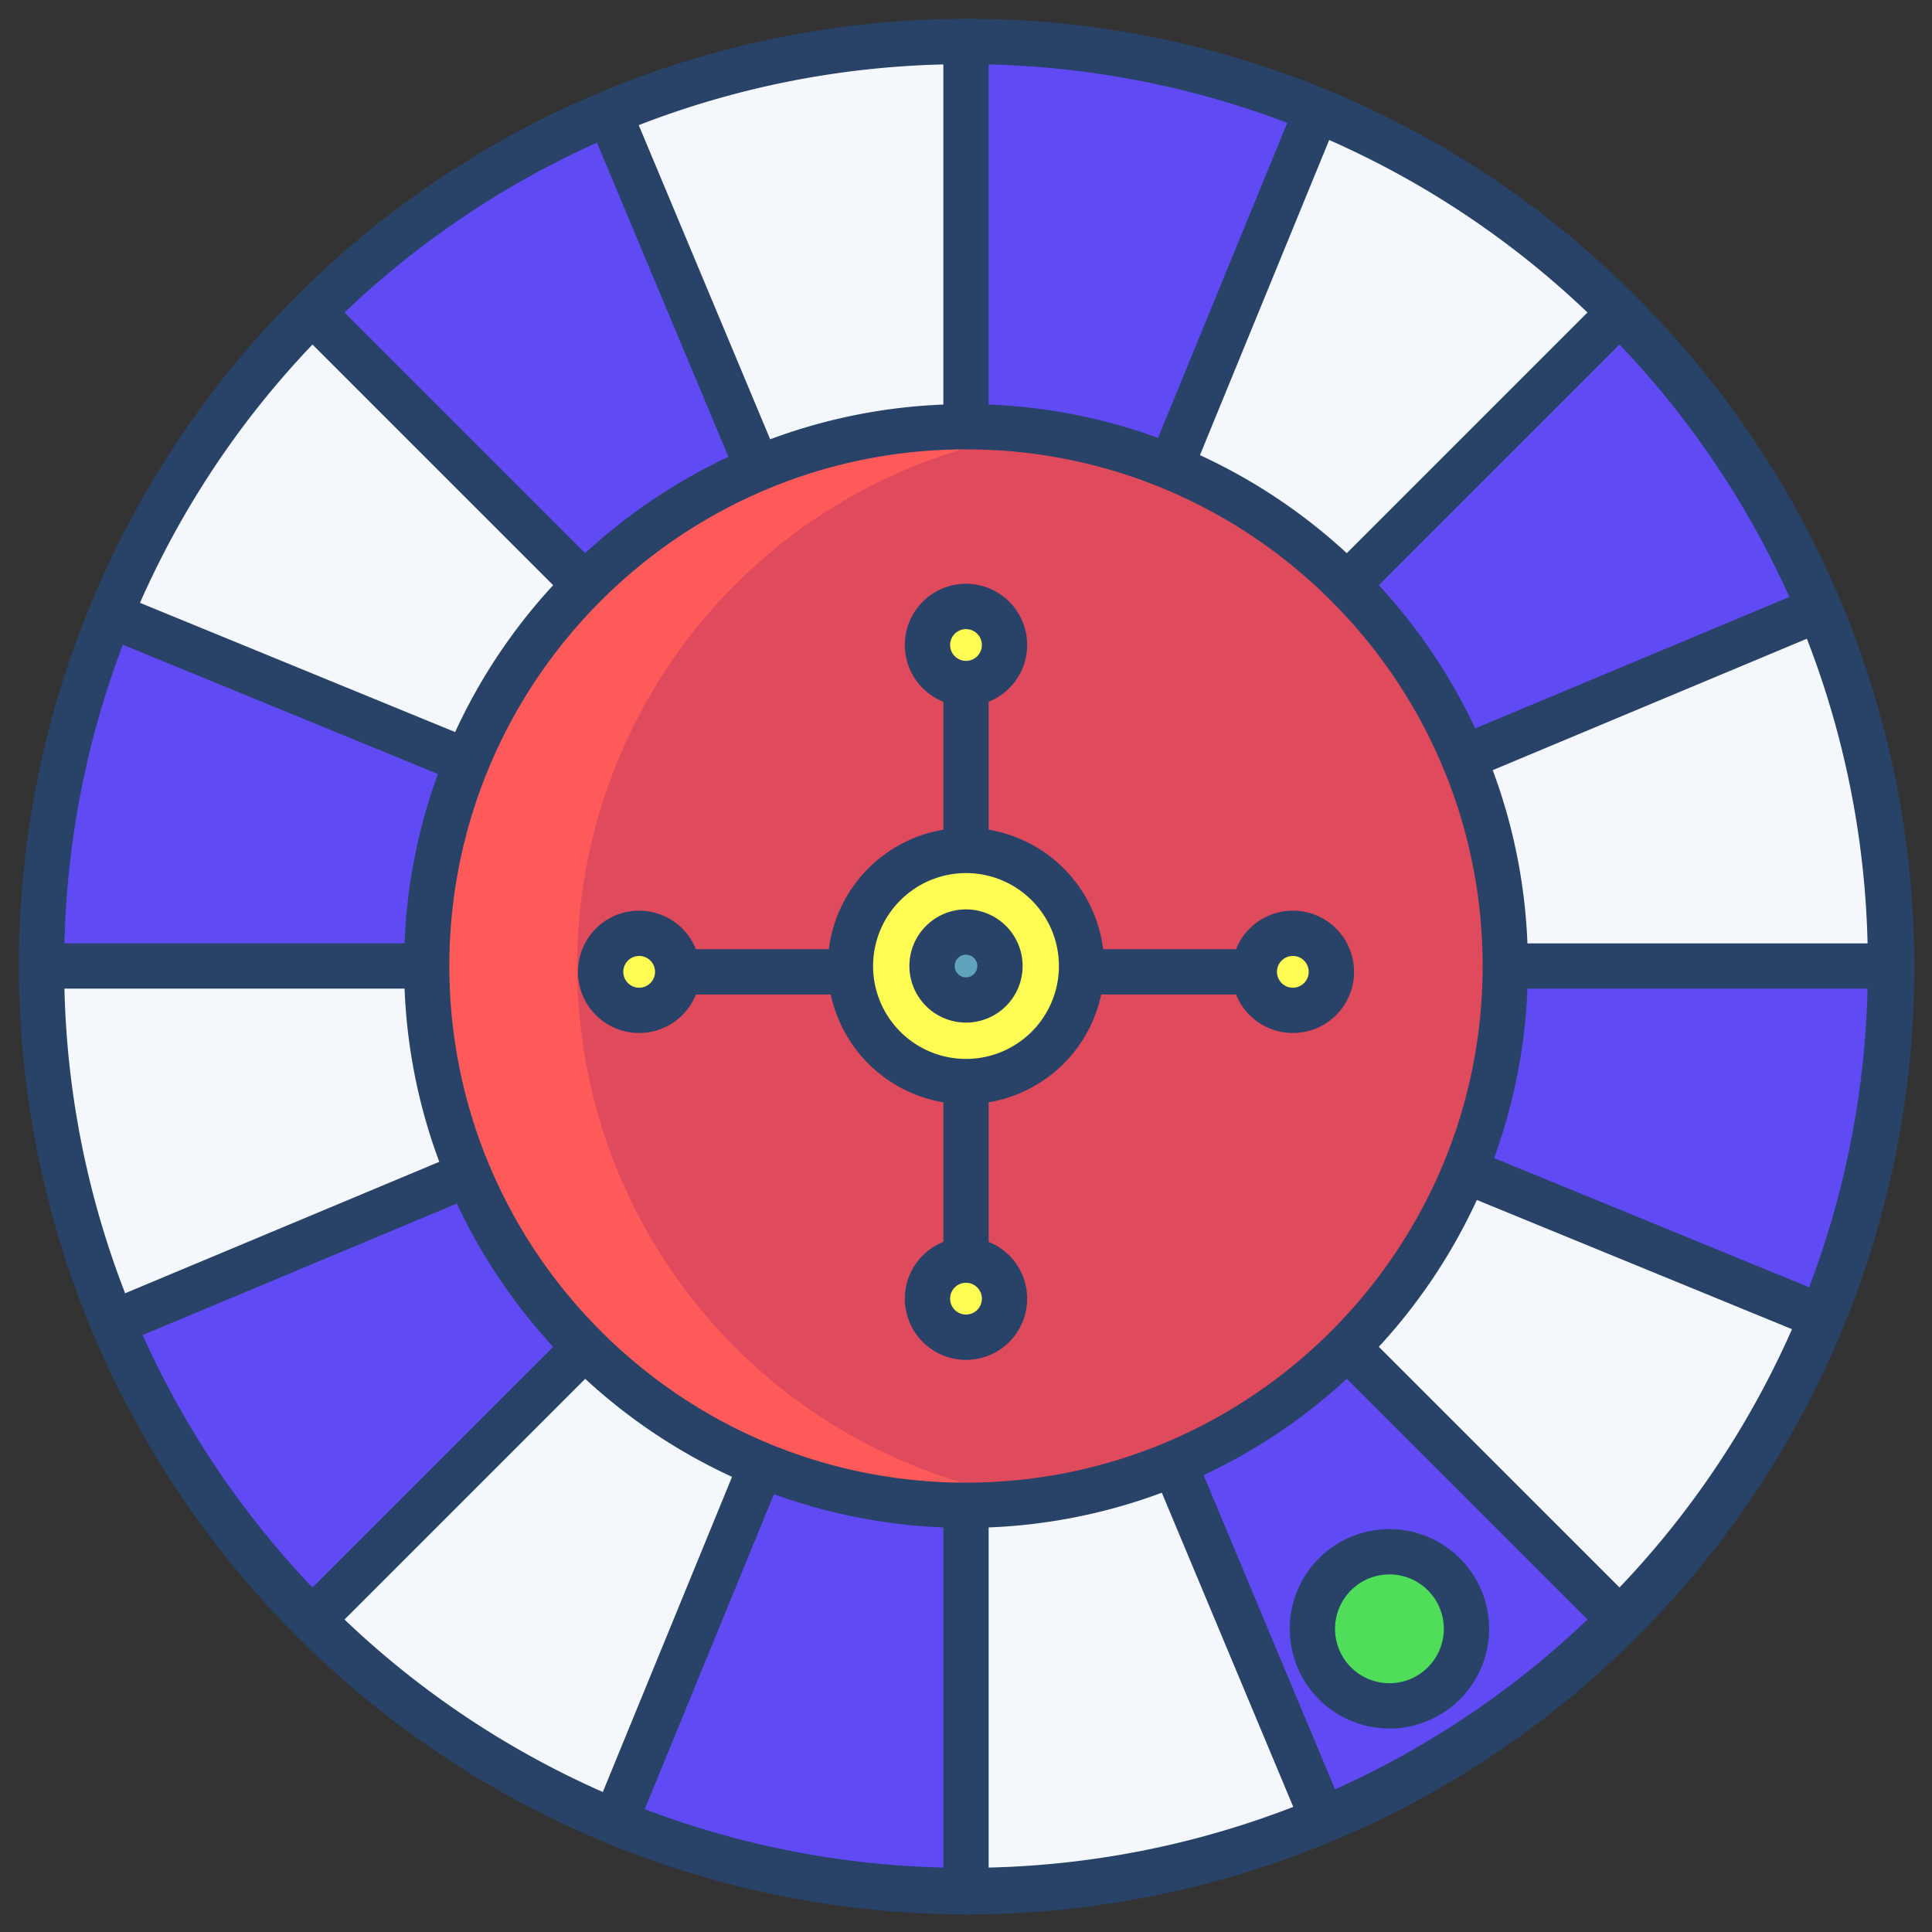
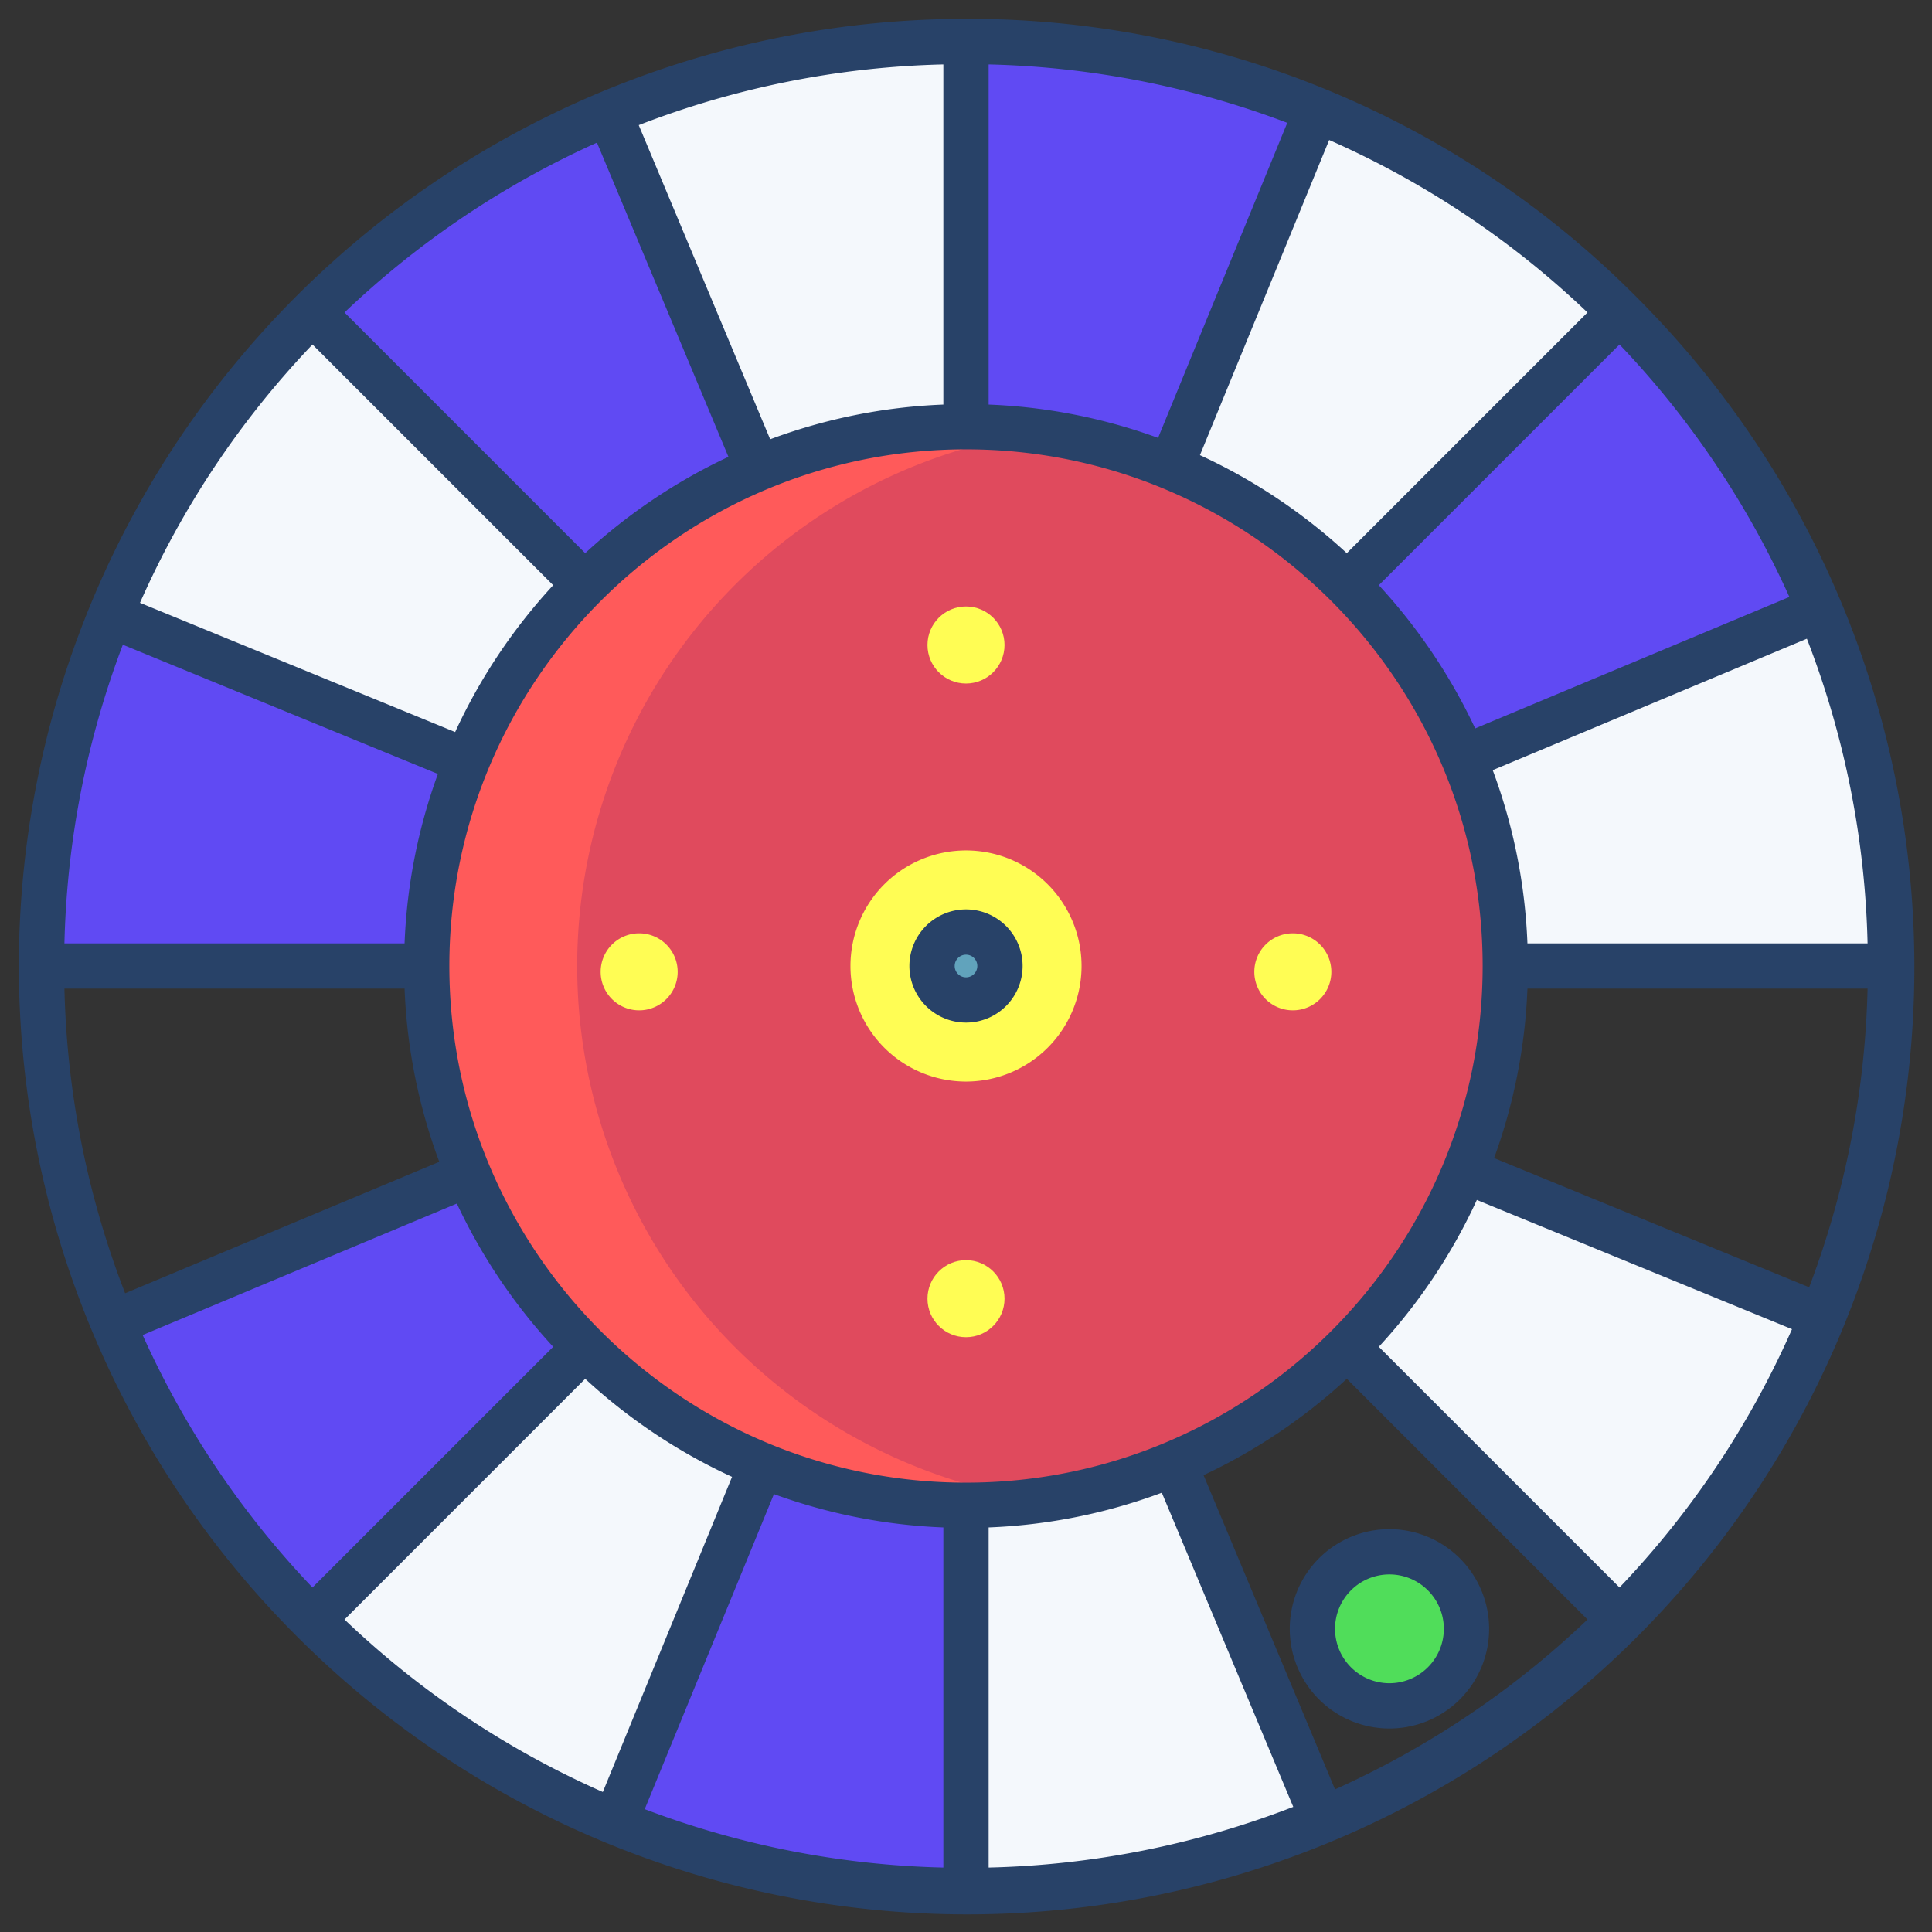
<svg xmlns="http://www.w3.org/2000/svg" id="Layer_1" height="512" viewBox="0 0 512 512" width="512" data-name="Layer 1">
  <rect x="0" y="0" width="512" height="512" fill="#333333" stroke="none" />
  <path d="m201.76 388.27a143.433 143.433 0 1 1 54.24 10.65 143.118 143.118 0 0 1 -54.24-10.65z" fill="#e04a5d" />
  <g fill="#f4f8fc">
    <path d="m256 11v102.08a142.528 142.528 0 0 0 -55.18 11.04l-39.38-94.14-.02-.05a244.029 244.029 0 0 1 94.58-18.93z" />
    <path d="m82.76 82.76 72.18 72.18a143.118 143.118 0 0 0 -31.21 46.82l-94.41-38.71-.06-.02a245.255 245.255 0 0 1 53.5-80.27z" />
-     <path d="m124.12 311.18-94.14 39.38-.05.02a244.029 244.029 0 0 1 -18.93-94.58h102.08a142.528 142.528 0 0 0 11.04 55.18z" />
    <path d="m201.76 388.27-38.71 94.41-.02.06a245.255 245.255 0 0 1 -80.27-53.5l72.18-72.18a143.118 143.118 0 0 0 46.82 31.21z" />
    <path d="m350.56 482.02.02.05a244.029 244.029 0 0 1 -94.58 18.93v-102.08a142.528 142.528 0 0 0 55.18-11.04z" />
    <path d="m482.68 348.95.06.02a245.255 245.255 0 0 1 -53.5 80.27l-72.18-72.18a143.118 143.118 0 0 0 31.21-46.82z" />
    <path d="m501 256h-102.08a142.528 142.528 0 0 0 -11.04-55.18l94.14-39.38.05-.02a244.029 244.029 0 0 1 18.93 94.58z" />
    <path d="m429.24 82.76-72.18 72.18a143.118 143.118 0 0 0 -46.82-31.21l38.71-94.41.02-.06a245.255 245.255 0 0 1 80.27 53.5z" />
  </g>
  <path d="m161.44 29.98 39.38 94.14a143.188 143.188 0 0 0 -45.88 30.82l-72.18-72.18a245.144 245.144 0 0 1 78.66-52.83z" fill="#604af3" />
  <path d="m29.32 163.05 94.41 38.71a142.63 142.63 0 0 0 -10.65 54.24h-102.08a244.232 244.232 0 0 1 18.26-92.97z" fill="#604af3" />
  <path d="m154.94 357.06-72.18 72.18a245.144 245.144 0 0 1 -52.83-78.66l.05-.02 94.14-39.38a143.3 143.3 0 0 0 30.82 45.88z" fill="#604af3" />
  <path d="m256 398.92v102.08a244.232 244.232 0 0 1 -92.97-18.26l.02-.06 38.71-94.41a142.63 142.63 0 0 0 54.24 10.65z" fill="#604af3" />
-   <path d="m357.06 357.06 72.18 72.18a245.144 245.144 0 0 1 -78.66 52.83l-.02-.05-39.38-94.14a143.188 143.188 0 0 0 45.88-30.82z" fill="#604af3" />
-   <path d="m398.92 256h102.08a244.232 244.232 0 0 1 -18.26 92.97l-.06-.02-94.41-38.71a142.63 142.63 0 0 0 10.65-54.24z" fill="#604af3" />
  <path d="m482.07 161.42-.05.02-94.14 39.38a143.188 143.188 0 0 0 -30.82-45.88l72.18-72.18a245.144 245.144 0 0 1 52.83 78.66z" fill="#604af3" />
  <path d="m348.97 29.26-.02.06-38.71 94.41a142.63 142.63 0 0 0 -54.24-10.65v-102.08a244.232 244.232 0 0 1 92.97 18.26z" fill="#604af3" />
  <path d="m368.22 411.24a20.415 20.415 0 1 1 -20.42 20.41 20.413 20.413 0 0 1 20.42-20.41z" fill="#50dd5a" />
  <circle cx="256" cy="170.93" fill="#fffd54" r="10.21" />
  <path d="m169.39 247.34a10.205 10.205 0 1 1 -10.21 10.21 10.206 10.206 0 0 1 10.21-10.21z" fill="#fffd54" />
  <circle cx="256" cy="344.16" fill="#fffd54" r="10.21" />
  <path d="m342.61 247.34a10.205 10.205 0 1 1 -10.2 10.21 10.208 10.208 0 0 1 10.2-10.21z" fill="#fffd54" />
  <path d="m286.62 256a30.62 30.62 0 1 1 -30.62-30.62 30.621 30.621 0 0 1 30.62 30.62z" fill="#fffd54" />
  <circle cx="256" cy="256" fill="#61a3bc" r="9" />
  <path d="m241.76 388.27a142.91 142.91 0 0 1 34.24-273.791 144.022 144.022 0 0 0 -20-1.4 142.92 142.92 0 1 0 0 285.84 144.18 144.18 0 0 0 20-1.4 142.235 142.235 0 0 1 -34.24-9.249z" fill="#ff5a5a" />
  <path d="m256 5a251 251 0 0 0 -177.483 428.484 251 251 0 1 0 354.966-354.968 249.351 249.351 0 0 0 -177.483-73.516zm100.917 141.6a149.462 149.462 0 0 0 -38.917-25.981l34.246-83.519a238.511 238.511 0 0 1 68.454 45.711zm-50.017-30.553a148.012 148.012 0 0 0 -44.9-8.832v-90.141a238.589 238.589 0 0 1 79.141 15.479zm-56.9-8.832a147.957 147.957 0 0 0 -45.894 9.2l-34.834-83.255a238.505 238.505 0 0 1 80.728-16.086zm-56.957 13.852a149.475 149.475 0 0 0 -37.96 25.531l-63.783-63.787a238.586 238.586 0 0 1 66.9-45.011zm-46.443 34.016a149.437 149.437 0 0 0 -25.981 38.917l-83.519-34.245a238.485 238.485 0 0 1 45.712-68.455zm-30.553 50.017a148.025 148.025 0 0 0 -8.833 44.9h-90.14a238.565 238.565 0 0 1 15.48-79.141zm-8.833 56.9a147.964 147.964 0 0 0 9.2 45.895l-83.253 34.833a238.477 238.477 0 0 1 -16.087-80.728zm11.869-6c0-75.5 61.421-136.917 136.917-136.917s136.917 61.417 136.917 136.917-61.417 136.917-136.917 136.917-136.917-61.417-136.917-136.917zm36 109.4a149.462 149.462 0 0 0 38.917 25.981l-34.246 83.519a238.511 238.511 0 0 1 -68.454-45.711zm50.017 30.553a148.012 148.012 0 0 0 44.9 8.832v90.141a238.589 238.589 0 0 1 -79.141-15.479zm56.9 8.832a147.957 147.957 0 0 0 45.894-9.2l34.834 83.258a238.505 238.505 0 0 1 -80.728 16.083zm56.957-13.852a149.475 149.475 0 0 0 37.96-25.531l63.783 63.787a238.565 238.565 0 0 1 -66.9 45.016zm46.443-34.016a149.437 149.437 0 0 0 25.981-38.917l83.519 34.245a238.485 238.485 0 0 1 -45.712 68.455zm30.553-50.017a148.025 148.025 0 0 0 8.833-44.9h90.14a238.565 238.565 0 0 1 -15.48 79.141zm8.833-56.9a147.964 147.964 0 0 0 -9.2-45.9l83.257-34.833a238.477 238.477 0 0 1 16.083 80.733zm-13.853-56.957a149.448 149.448 0 0 0 -25.531-37.96l63.786-63.783a238.578 238.578 0 0 1 45.017 66.9zm-353.133 160.757 83.272-34.84a149.448 149.448 0 0 0 25.531 37.96l-63.791 63.78a238.578 238.578 0 0 1 -45.012-66.9z" fill="#284268" />
-   <path d="m184.429 263.545h35.732a36.718 36.718 0 0 0 29.839 28.58v36.991a16.208 16.208 0 1 0 12 0v-36.991a36.718 36.718 0 0 0 29.839-28.58h35.732a16.208 16.208 0 1 0 0-12h-35.227a36.693 36.693 0 0 0 -30.344-31.67v-33.9a16.209 16.209 0 1 0 -12 0v33.9a36.693 36.693 0 0 0 -30.344 31.67h-35.227a16.208 16.208 0 1 0 0 12zm158.185-10.208a4.208 4.208 0 1 1 -4.208 4.208 4.213 4.213 0 0 1 4.208-4.208zm-86.614 95.031a4.209 4.209 0 1 1 4.208-4.208 4.213 4.213 0 0 1 -4.208 4.208zm0-181.645a4.208 4.208 0 1 1 -4.208 4.208 4.213 4.213 0 0 1 4.208-4.208zm0 64.652a24.625 24.625 0 1 1 -24.625 24.625 24.653 24.653 0 0 1 24.625-24.625zm-90.822 26.17a4.208 4.208 0 1 1 4.208 4.208 4.213 4.213 0 0 1 -4.208-4.208z" fill="#284268" />
  <path d="m256 271a15 15 0 1 0 -15-15 15.017 15.017 0 0 0 15 15zm0-18a3 3 0 1 1 -3 3 3 3 0 0 1 3-3z" fill="#284268" />
  <path d="m368.216 405.238a26.417 26.417 0 1 0 26.417 26.417 26.447 26.447 0 0 0 -26.417-26.417zm0 40.833a14.417 14.417 0 1 1 14.417-14.416 14.433 14.433 0 0 1 -14.417 14.416z" fill="#284268" />
</svg>